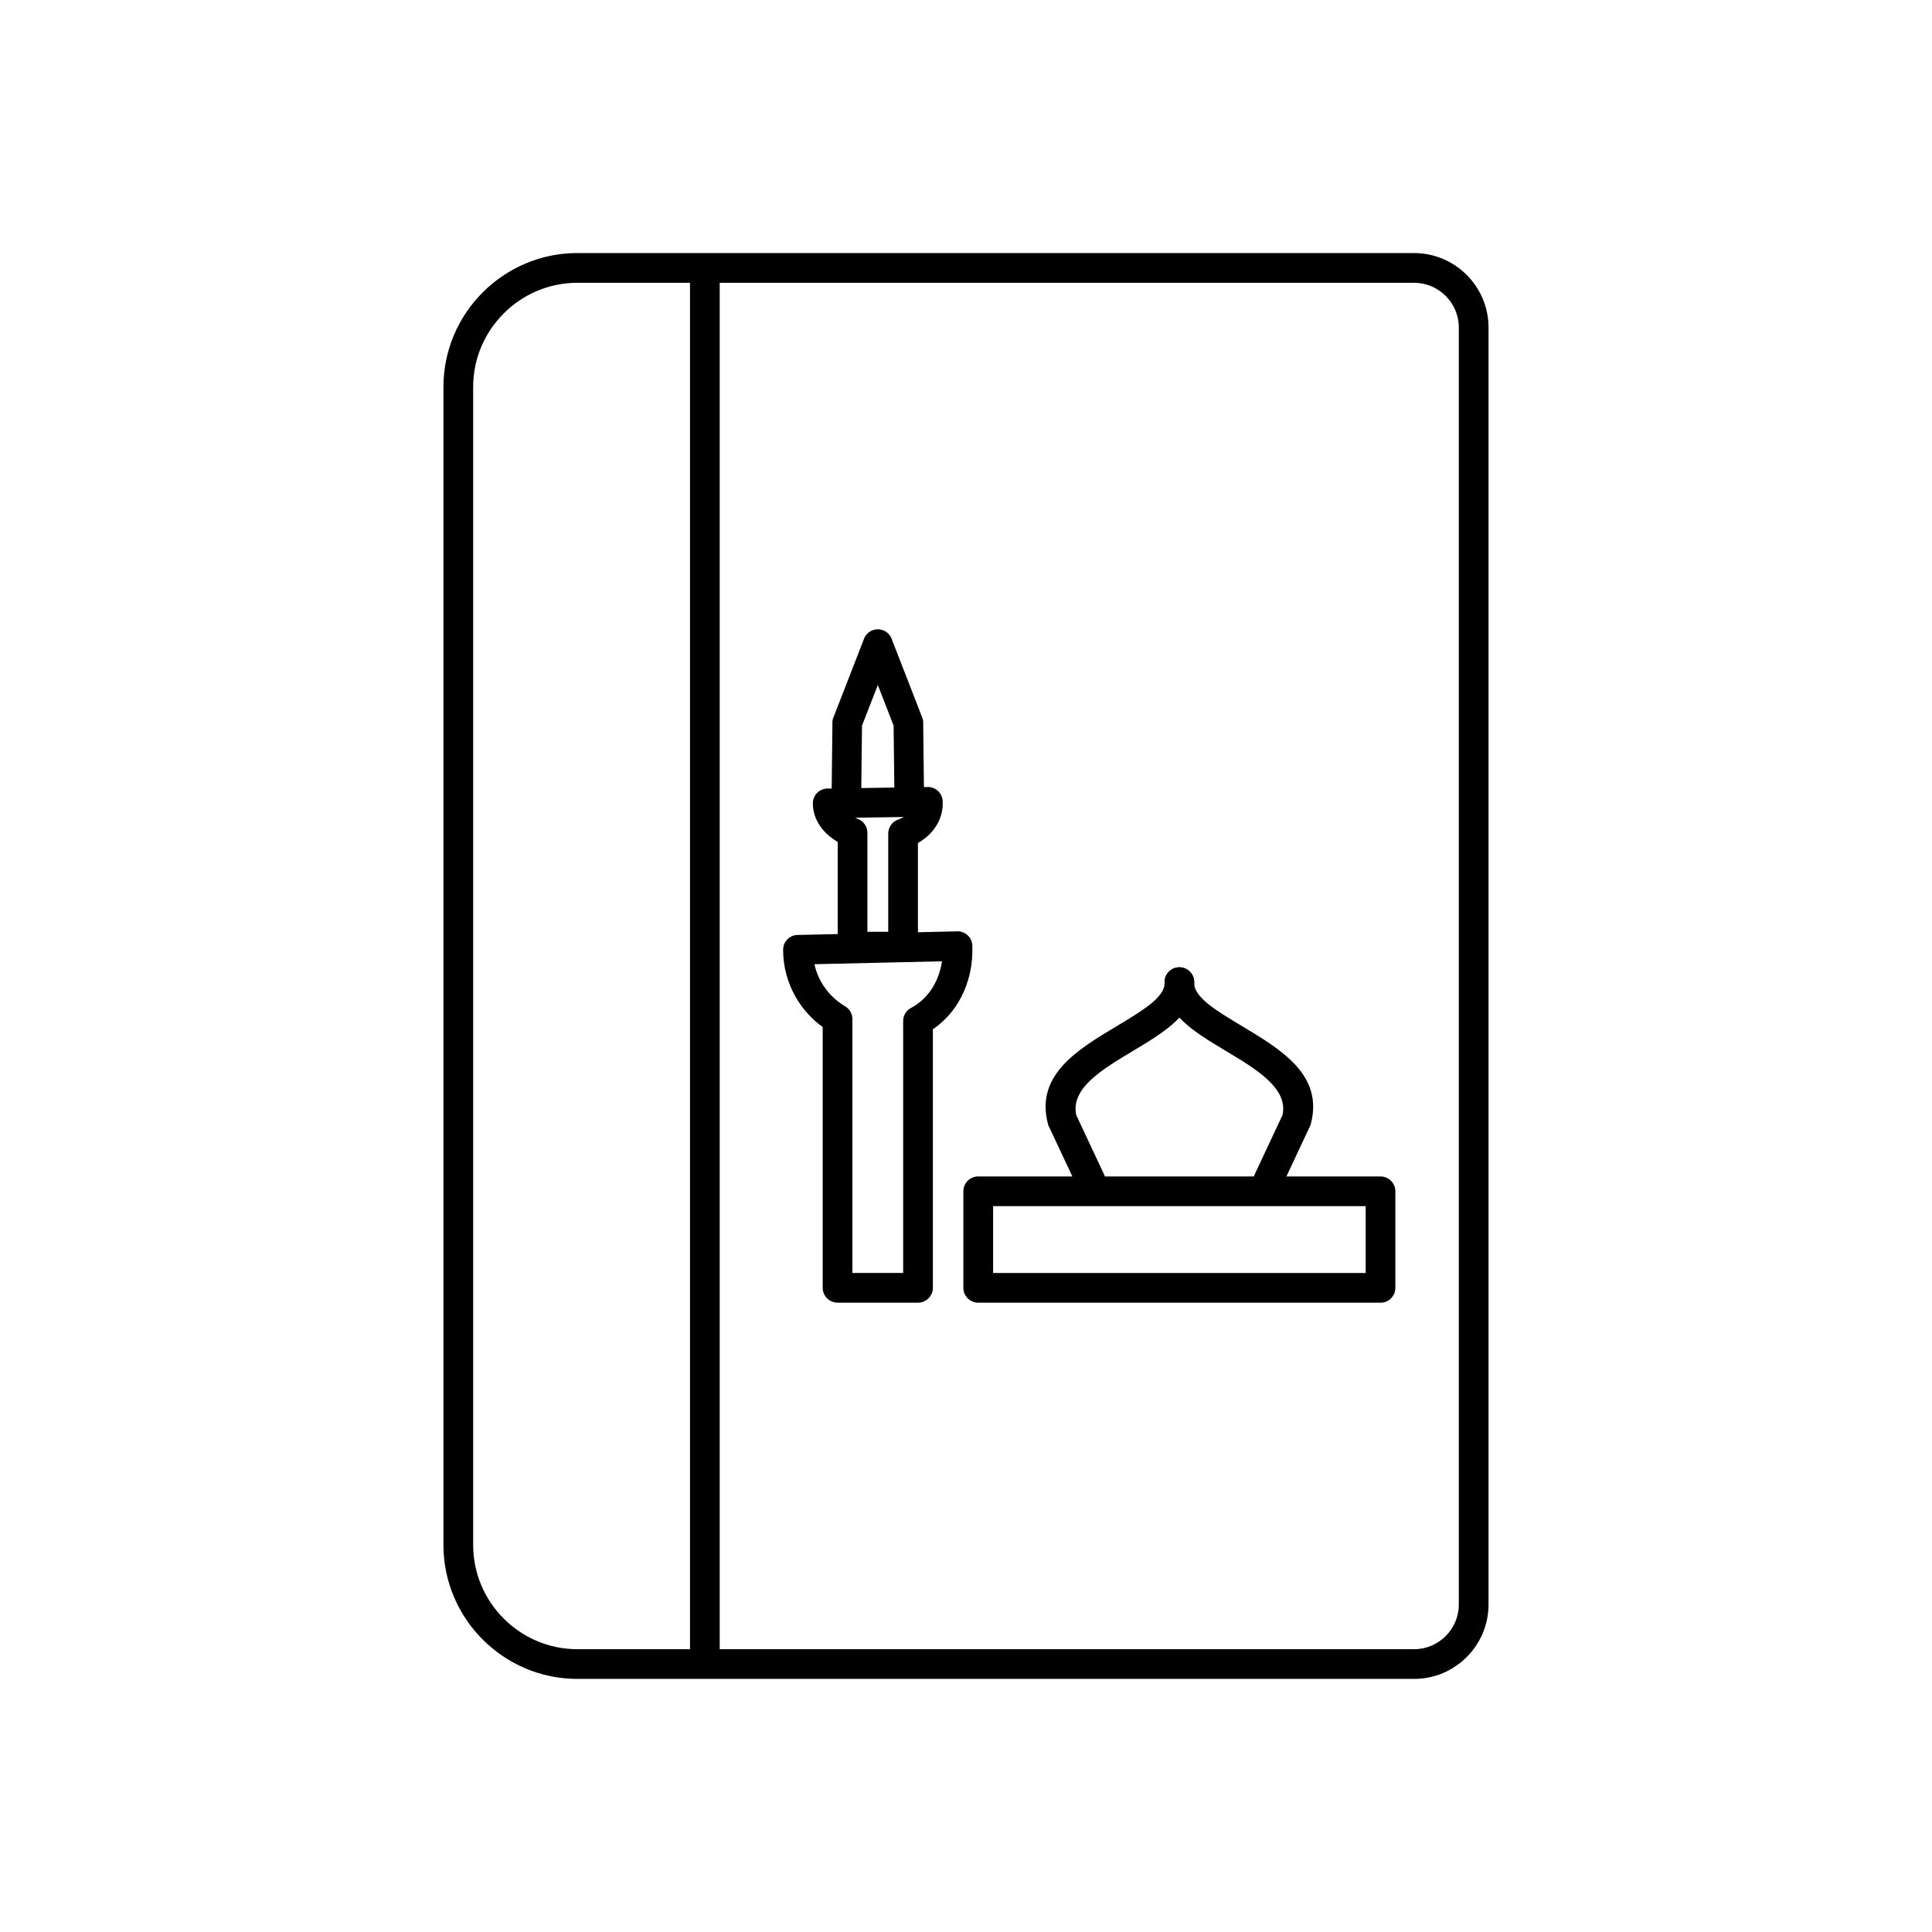
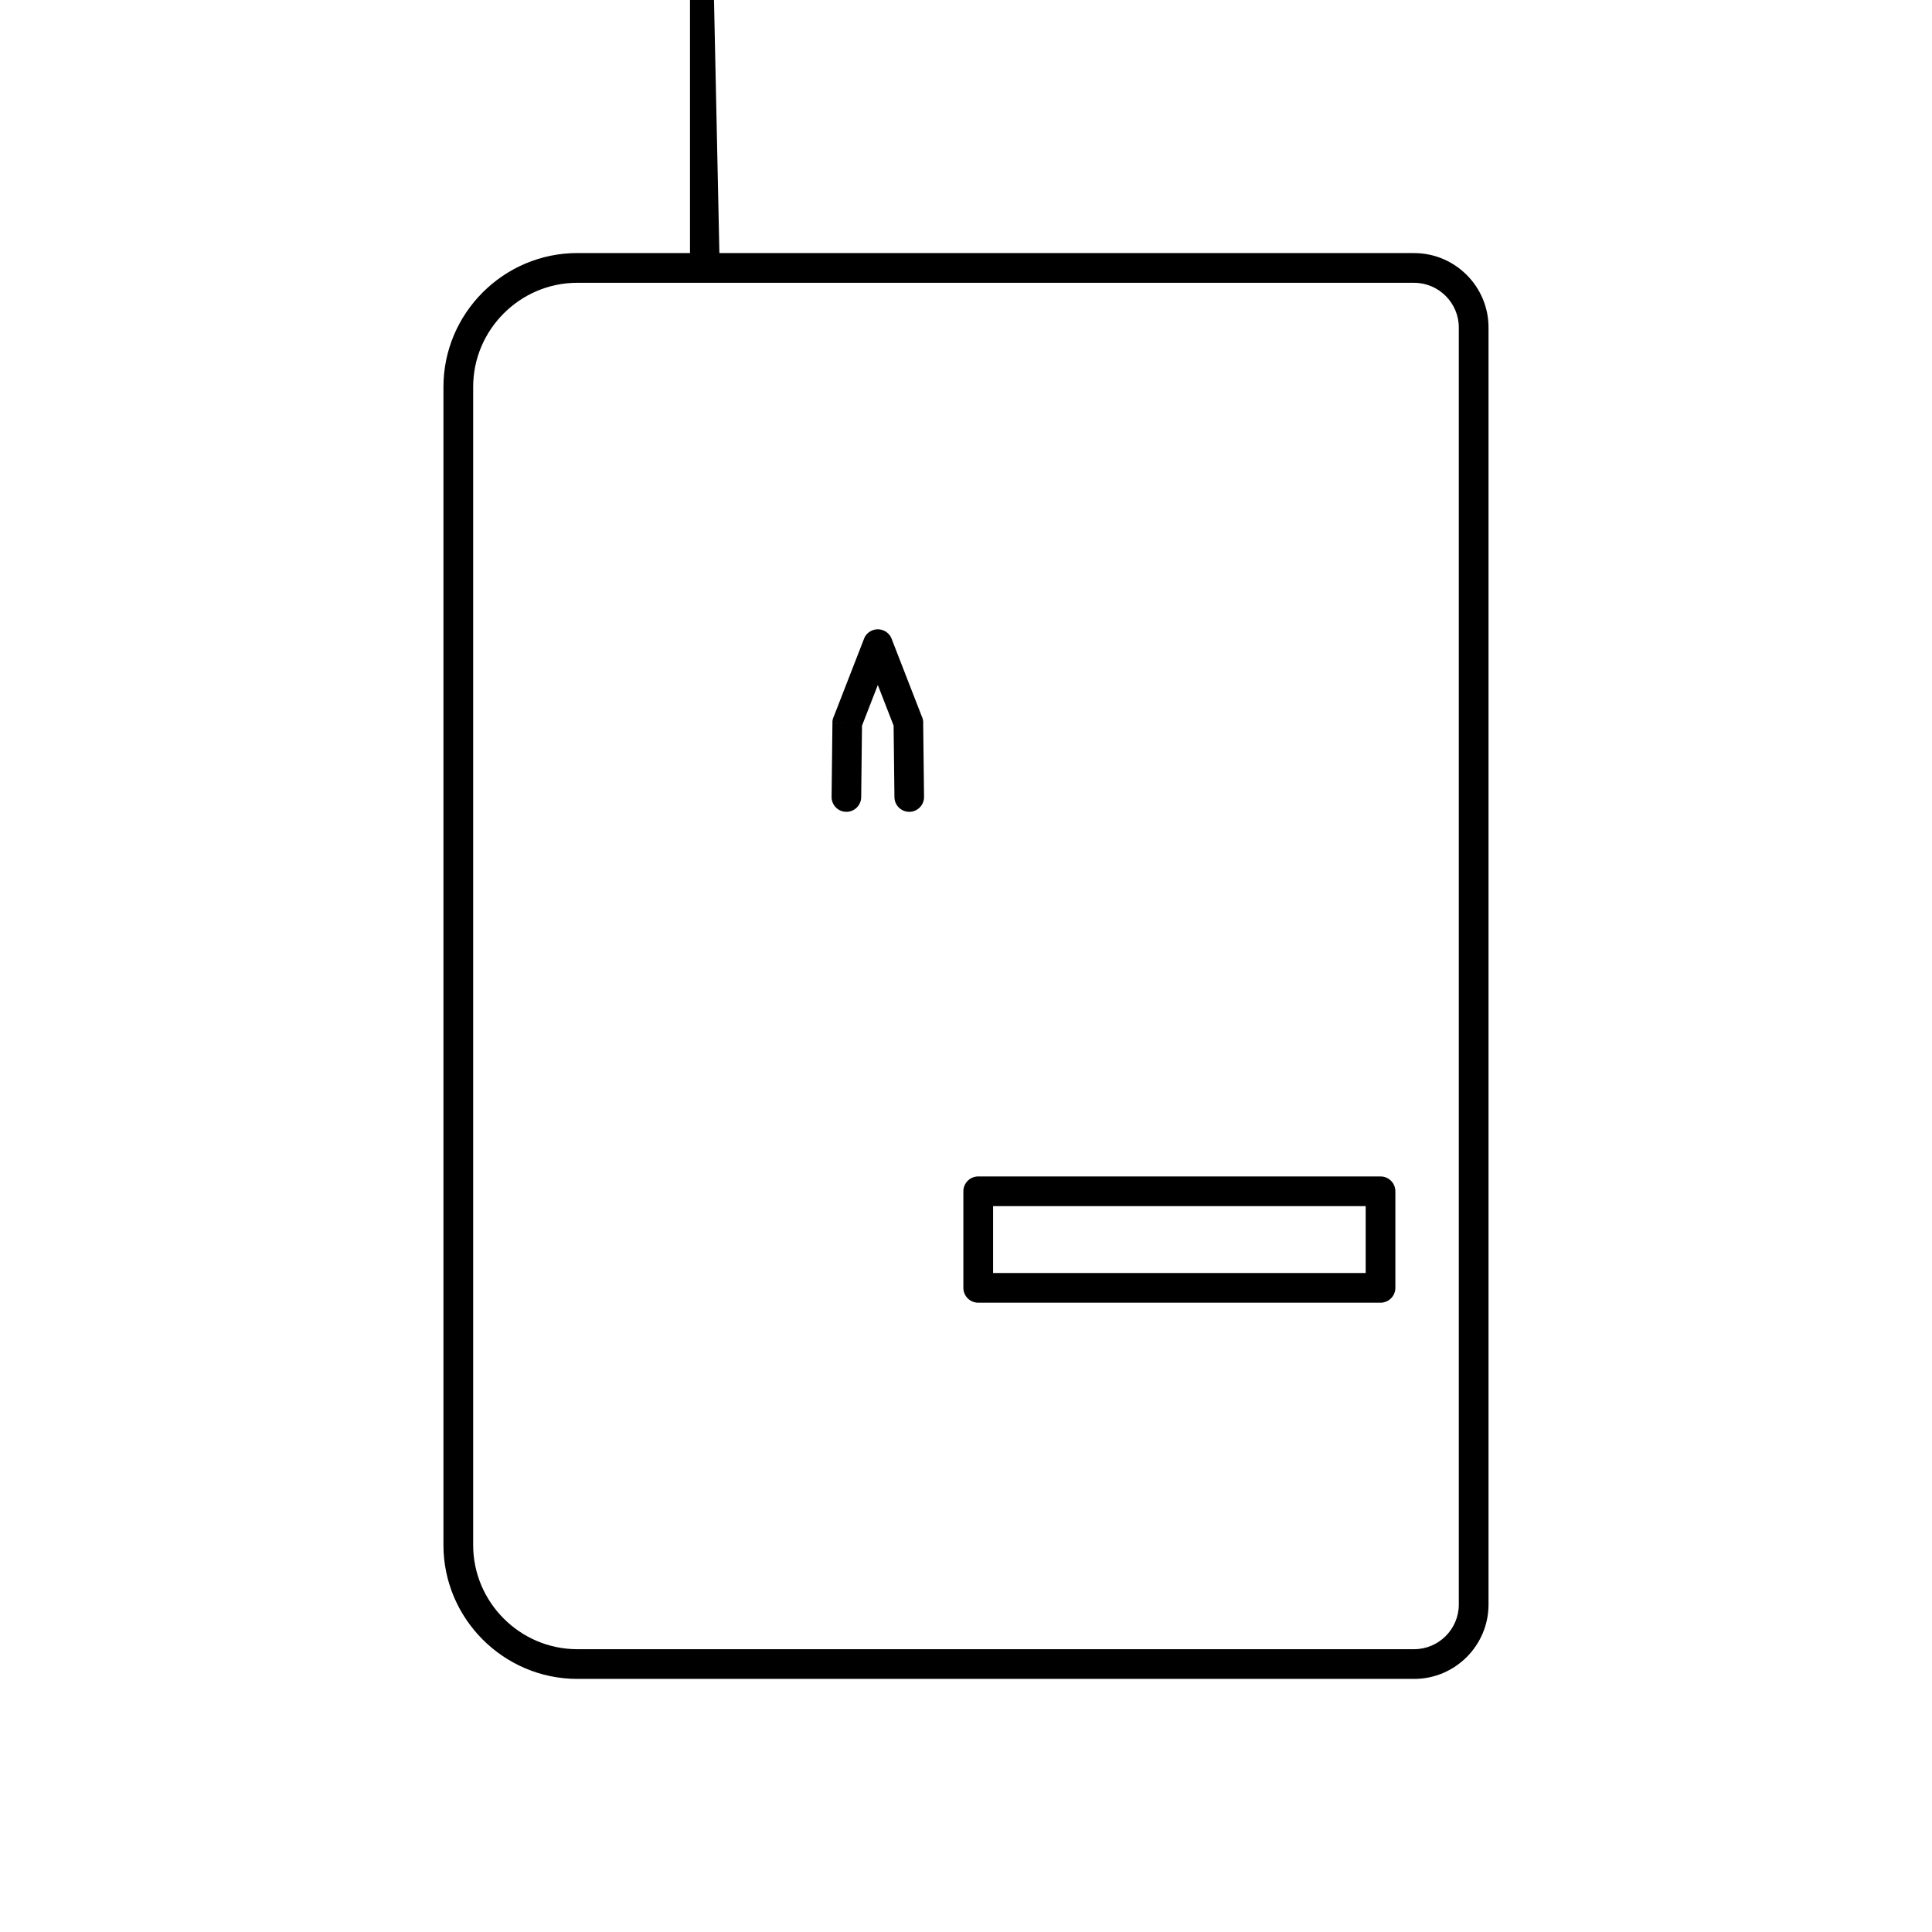
<svg xmlns="http://www.w3.org/2000/svg" fill="#000000" width="800px" height="800px" version="1.1" viewBox="144 144 512 512">
  <g>
    <path d="m296.99 211.07h221.78c5.422 0 10.348 2.215 13.918 5.785 3.57 3.57 5.785 8.496 5.785 13.918v338.45c0 5.422-2.215 10.348-5.785 13.918-3.57 3.57-8.496 5.785-13.918 5.785h-221.78c-9.758 0-18.625-3.988-25.055-10.418-6.426-6.426-10.418-15.297-10.418-25.055v-306.92c0-9.758 3.988-18.625 10.418-25.055 6.426-6.426 15.297-10.418 25.055-10.418zm221.78 7.871h-221.78c-7.586 0-14.484 3.106-19.488 8.109-5.004 5.004-8.109 11.902-8.109 19.488v306.92c0 7.586 3.106 14.484 8.109 19.488 5.004 5.004 11.902 8.109 19.488 8.109h221.78c3.25 0 6.207-1.332 8.352-3.477s3.477-5.102 3.477-8.352v-338.45c0-3.25-1.332-6.207-3.477-8.352s-5.102-3.477-8.352-3.477z" />
-     <path d="m334.73 215.01v369.98h-7.871v-369.98z" />
-     <path d="m391.22 416.77v68.512c0 2.172-1.762 3.938-3.938 3.938h-21.32c-2.172 0-3.938-1.762-3.938-3.938v-69.102c-2.918-2.109-5.375-4.836-7.176-7.988-2.109-3.695-3.316-7.961-3.316-12.492 0-2.172 1.762-3.938 3.938-3.938 0.082 0 0.164 0.004 0.246 0.008l41.945-0.953v-0.016c2.172-0.051 3.977 1.672 4.023 3.848 0 0.078 0 0.16-0.004 0.238 0.156 4.664-0.848 9.379-3.016 13.484-1.738 3.293-4.219 6.199-7.449 8.395zm-7.871 64.578v-66.703c-0.023-1.43 0.734-2.824 2.082-3.543l1.852 3.473-1.844-3.461c2.789-1.488 4.883-3.75 6.281-6.398 0.973-1.84 1.609-3.867 1.918-5.961l-33.812 0.77c0.379 1.711 1.012 3.324 1.852 4.797 1.461 2.559 3.566 4.715 6.094 6.254 1.262 0.656 2.125 1.977 2.125 3.496v67.277z" />
-     <path d="m460.48 404.45c0.102-2.164-1.57-4.004-3.734-4.106-2.164-0.102-4.004 1.57-4.106 3.734-0.426 8.461 7.75 13.355 16.371 18.52 7.965 4.769 16.434 9.844 14.863 16.914l-7.383 15.75c-0.918 1.961-0.07 4.297 1.891 5.211 1.961 0.918 4.297 0.07 5.211-1.891l7.402-15.785c0.176-0.305 0.316-0.637 0.41-0.992l-3.809-0.996 3.797 0.984c3.375-12.914-7.824-19.621-18.355-25.93-6.543-3.918-12.75-7.637-12.559-11.418z" />
-     <path d="m460.46 404.08c-0.102-2.164-1.941-3.84-4.106-3.734-2.164 0.102-3.84 1.941-3.734 4.106 0.188 3.781-6.016 7.496-12.559 11.418-10.531 6.305-21.73 13.016-18.355 25.93l3.797-0.984-3.809 0.996c0.094 0.355 0.234 0.688 0.41 0.992l7.402 15.785c0.918 1.961 3.25 2.809 5.211 1.891 1.961-0.918 2.809-3.25 1.891-5.211l-7.383-15.75c-1.57-7.074 6.898-12.145 14.863-16.914 8.621-5.164 16.797-10.059 16.371-18.52z" />
+     <path d="m334.73 215.01h-7.871v-369.98z" />
    <path d="m505.92 463.64h-98.738v17.715h98.738zm-102.68-7.871h106.61c2.172 0 3.938 1.762 3.938 3.938v25.586c0 2.172-1.762 3.938-3.938 3.938h-106.61c-2.172 0-3.938-1.762-3.938-3.938v-25.586c0-2.172 1.762-3.938 3.938-3.938z" />
-     <path d="m387.26 367.4v27.48c0 2.172-1.762 3.938-3.938 3.938h-13.387c-2.172 0-3.938-1.762-3.938-3.938v-27.758c-1.535-0.895-2.856-1.98-3.894-3.207-1.711-2.023-2.691-4.418-2.691-7.012 0-2.172 1.762-3.938 3.938-3.938 0.094 0 0.188 0.004 0.281 0.012l26.199-0.402v-0.016c2.172-0.031 3.961 1.703 3.996 3.875v0.102c0.102 2.574-0.711 5.152-2.449 7.375-1.043 1.332-2.418 2.527-4.121 3.488zm-7.871 23.543v-25.957c-0.035-1.645 0.969-3.199 2.602-3.789l1.332 3.703-1.324-3.691c0.566-0.203 1.07-0.438 1.512-0.699l-12.887 0.199c0.152 0.074 0.309 0.145 0.469 0.215 1.609 0.496 2.777 1.992 2.777 3.762v26.254h5.516z" />
    <path d="m364.38 355.19c-0.016 2.164 1.727 3.934 3.891 3.953 2.164 0.016 3.934-1.727 3.953-3.891l0.215-18.938 4.191-10.781 4.184 10.762 0.223 18.957c0.016 2.164 1.785 3.906 3.953 3.891 2.164-0.016 3.906-1.785 3.891-3.953l-0.227-19.352c0.047-0.57-0.035-1.164-0.258-1.734l-0.012 0.004-7.984-20.527c-0.336-1.121-1.168-2.082-2.344-2.539-2.027-0.789-4.309 0.215-5.094 2.242l3.668 1.426-3.66-1.414-7.984 20.527c-0.25 0.508-0.391 1.078-0.398 1.684l3.938 0.043-3.922-0.031z" />
  </g>
</svg>